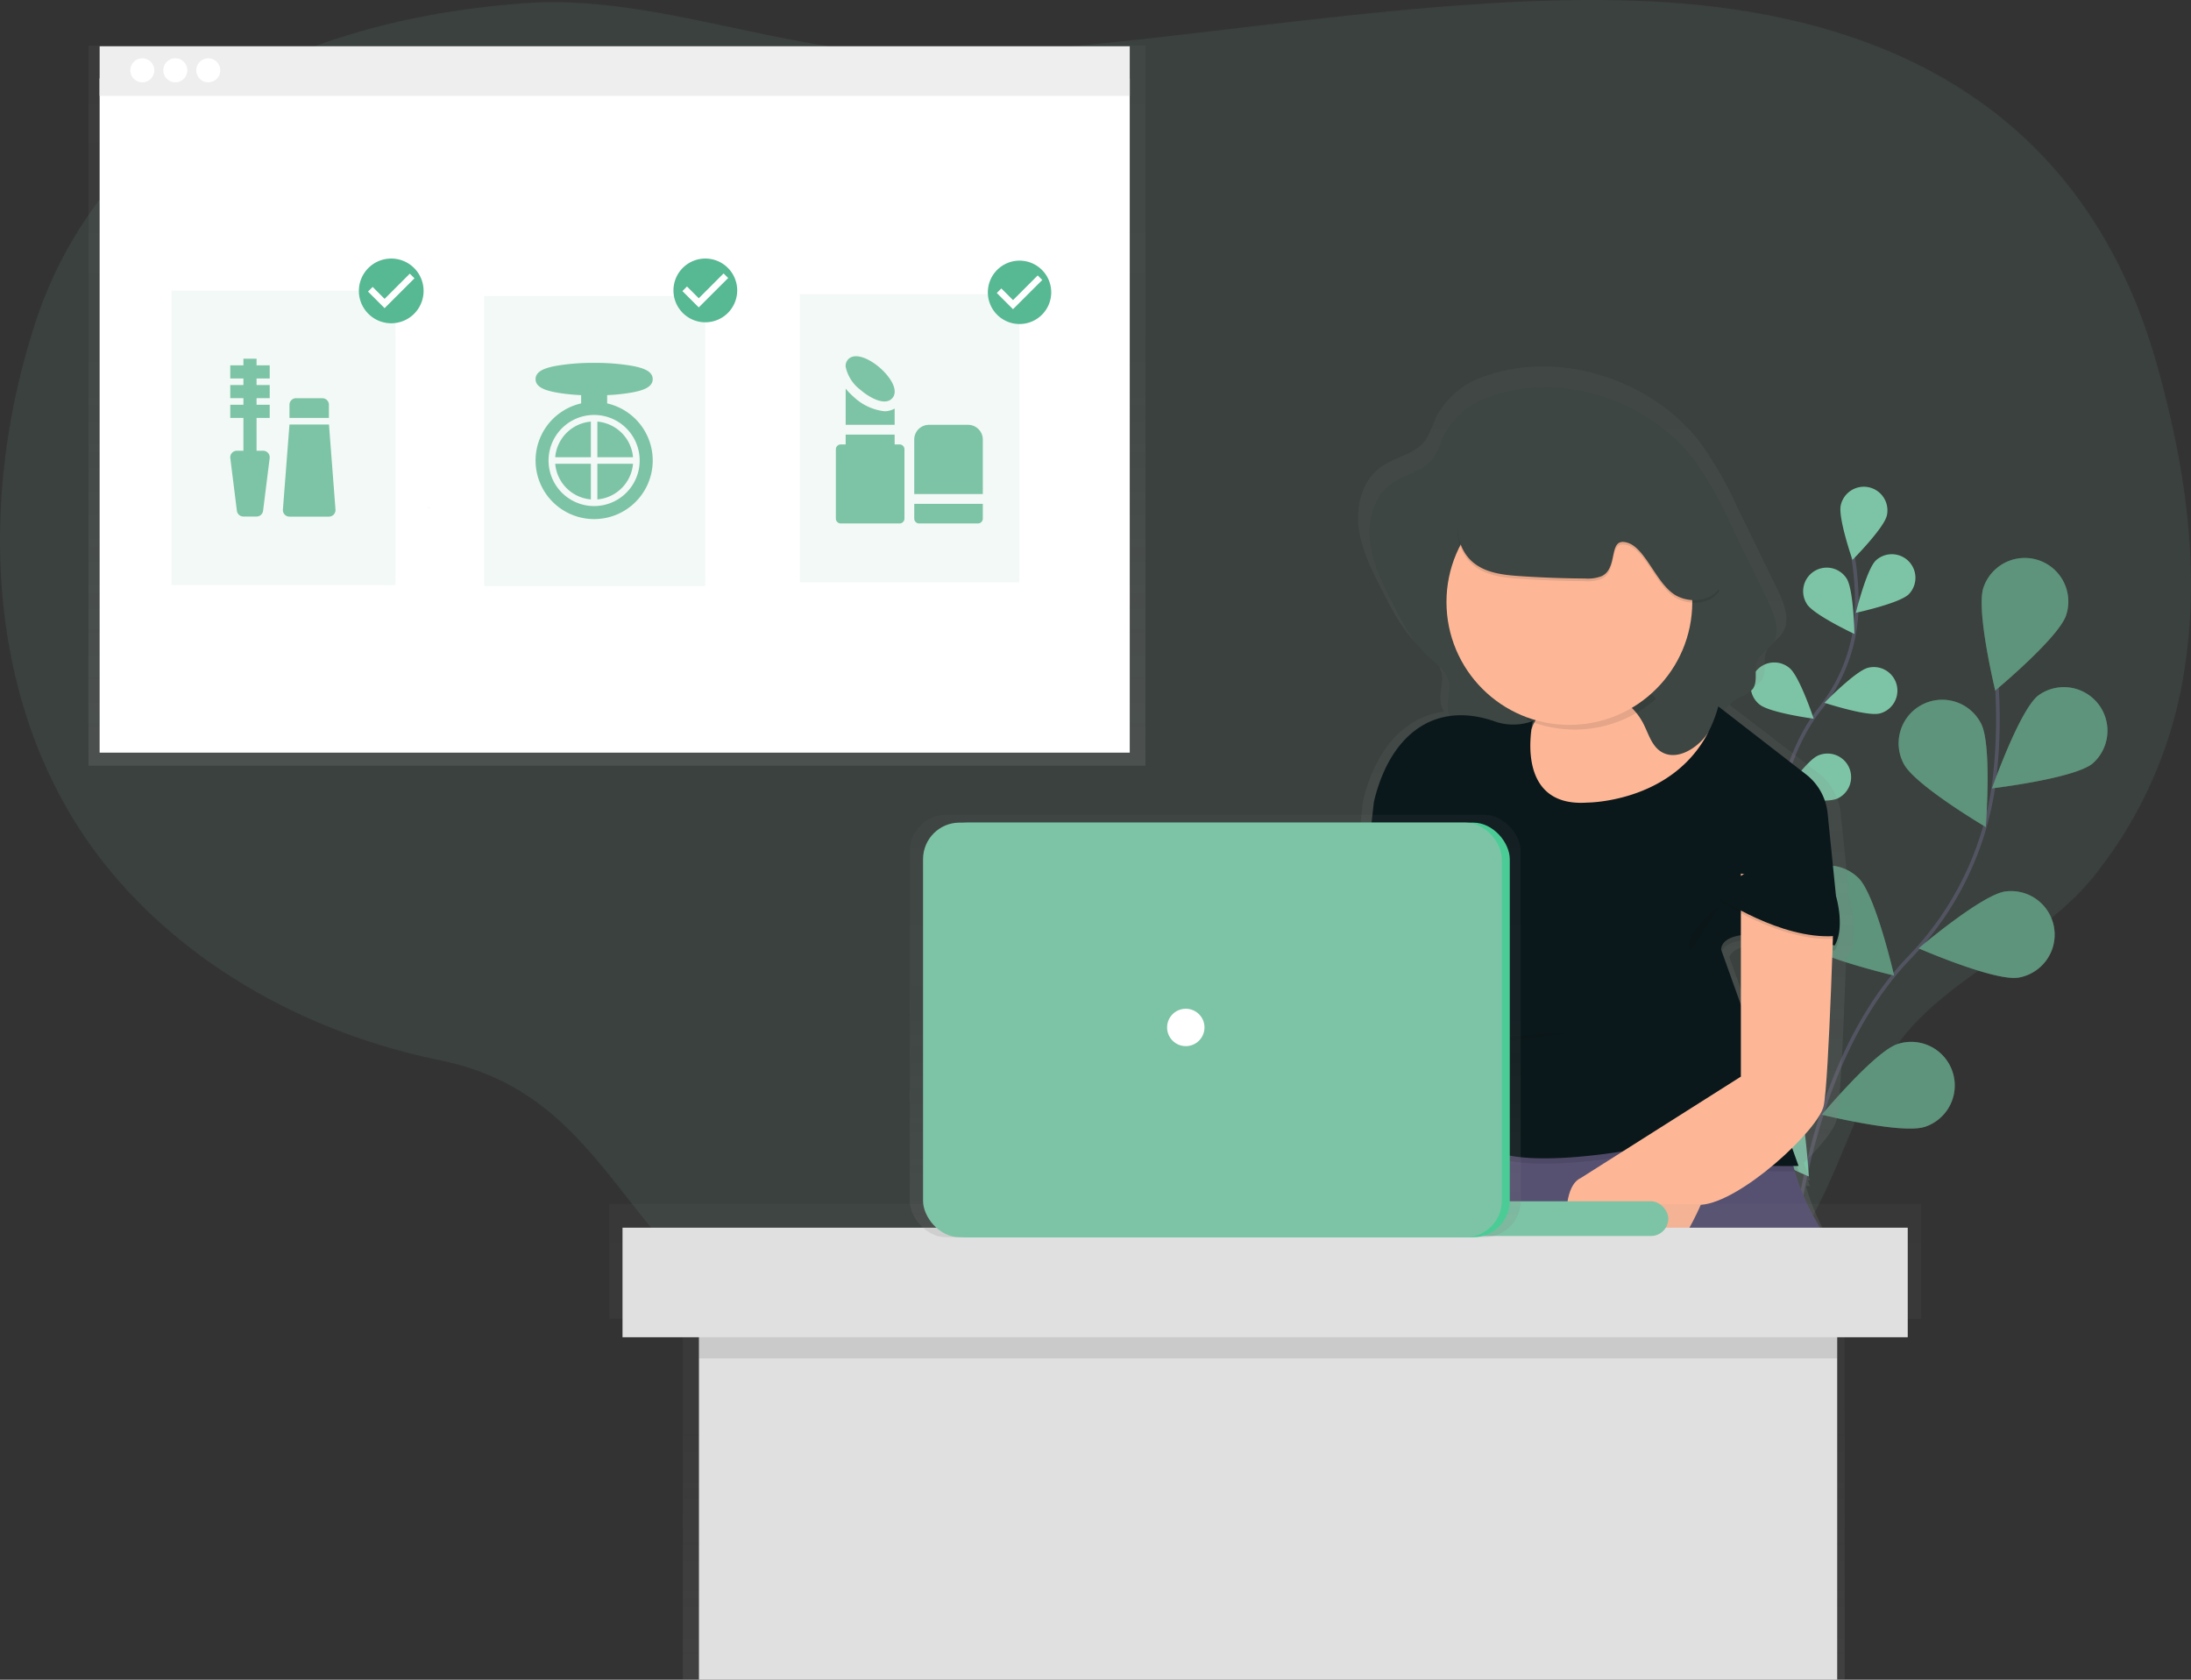
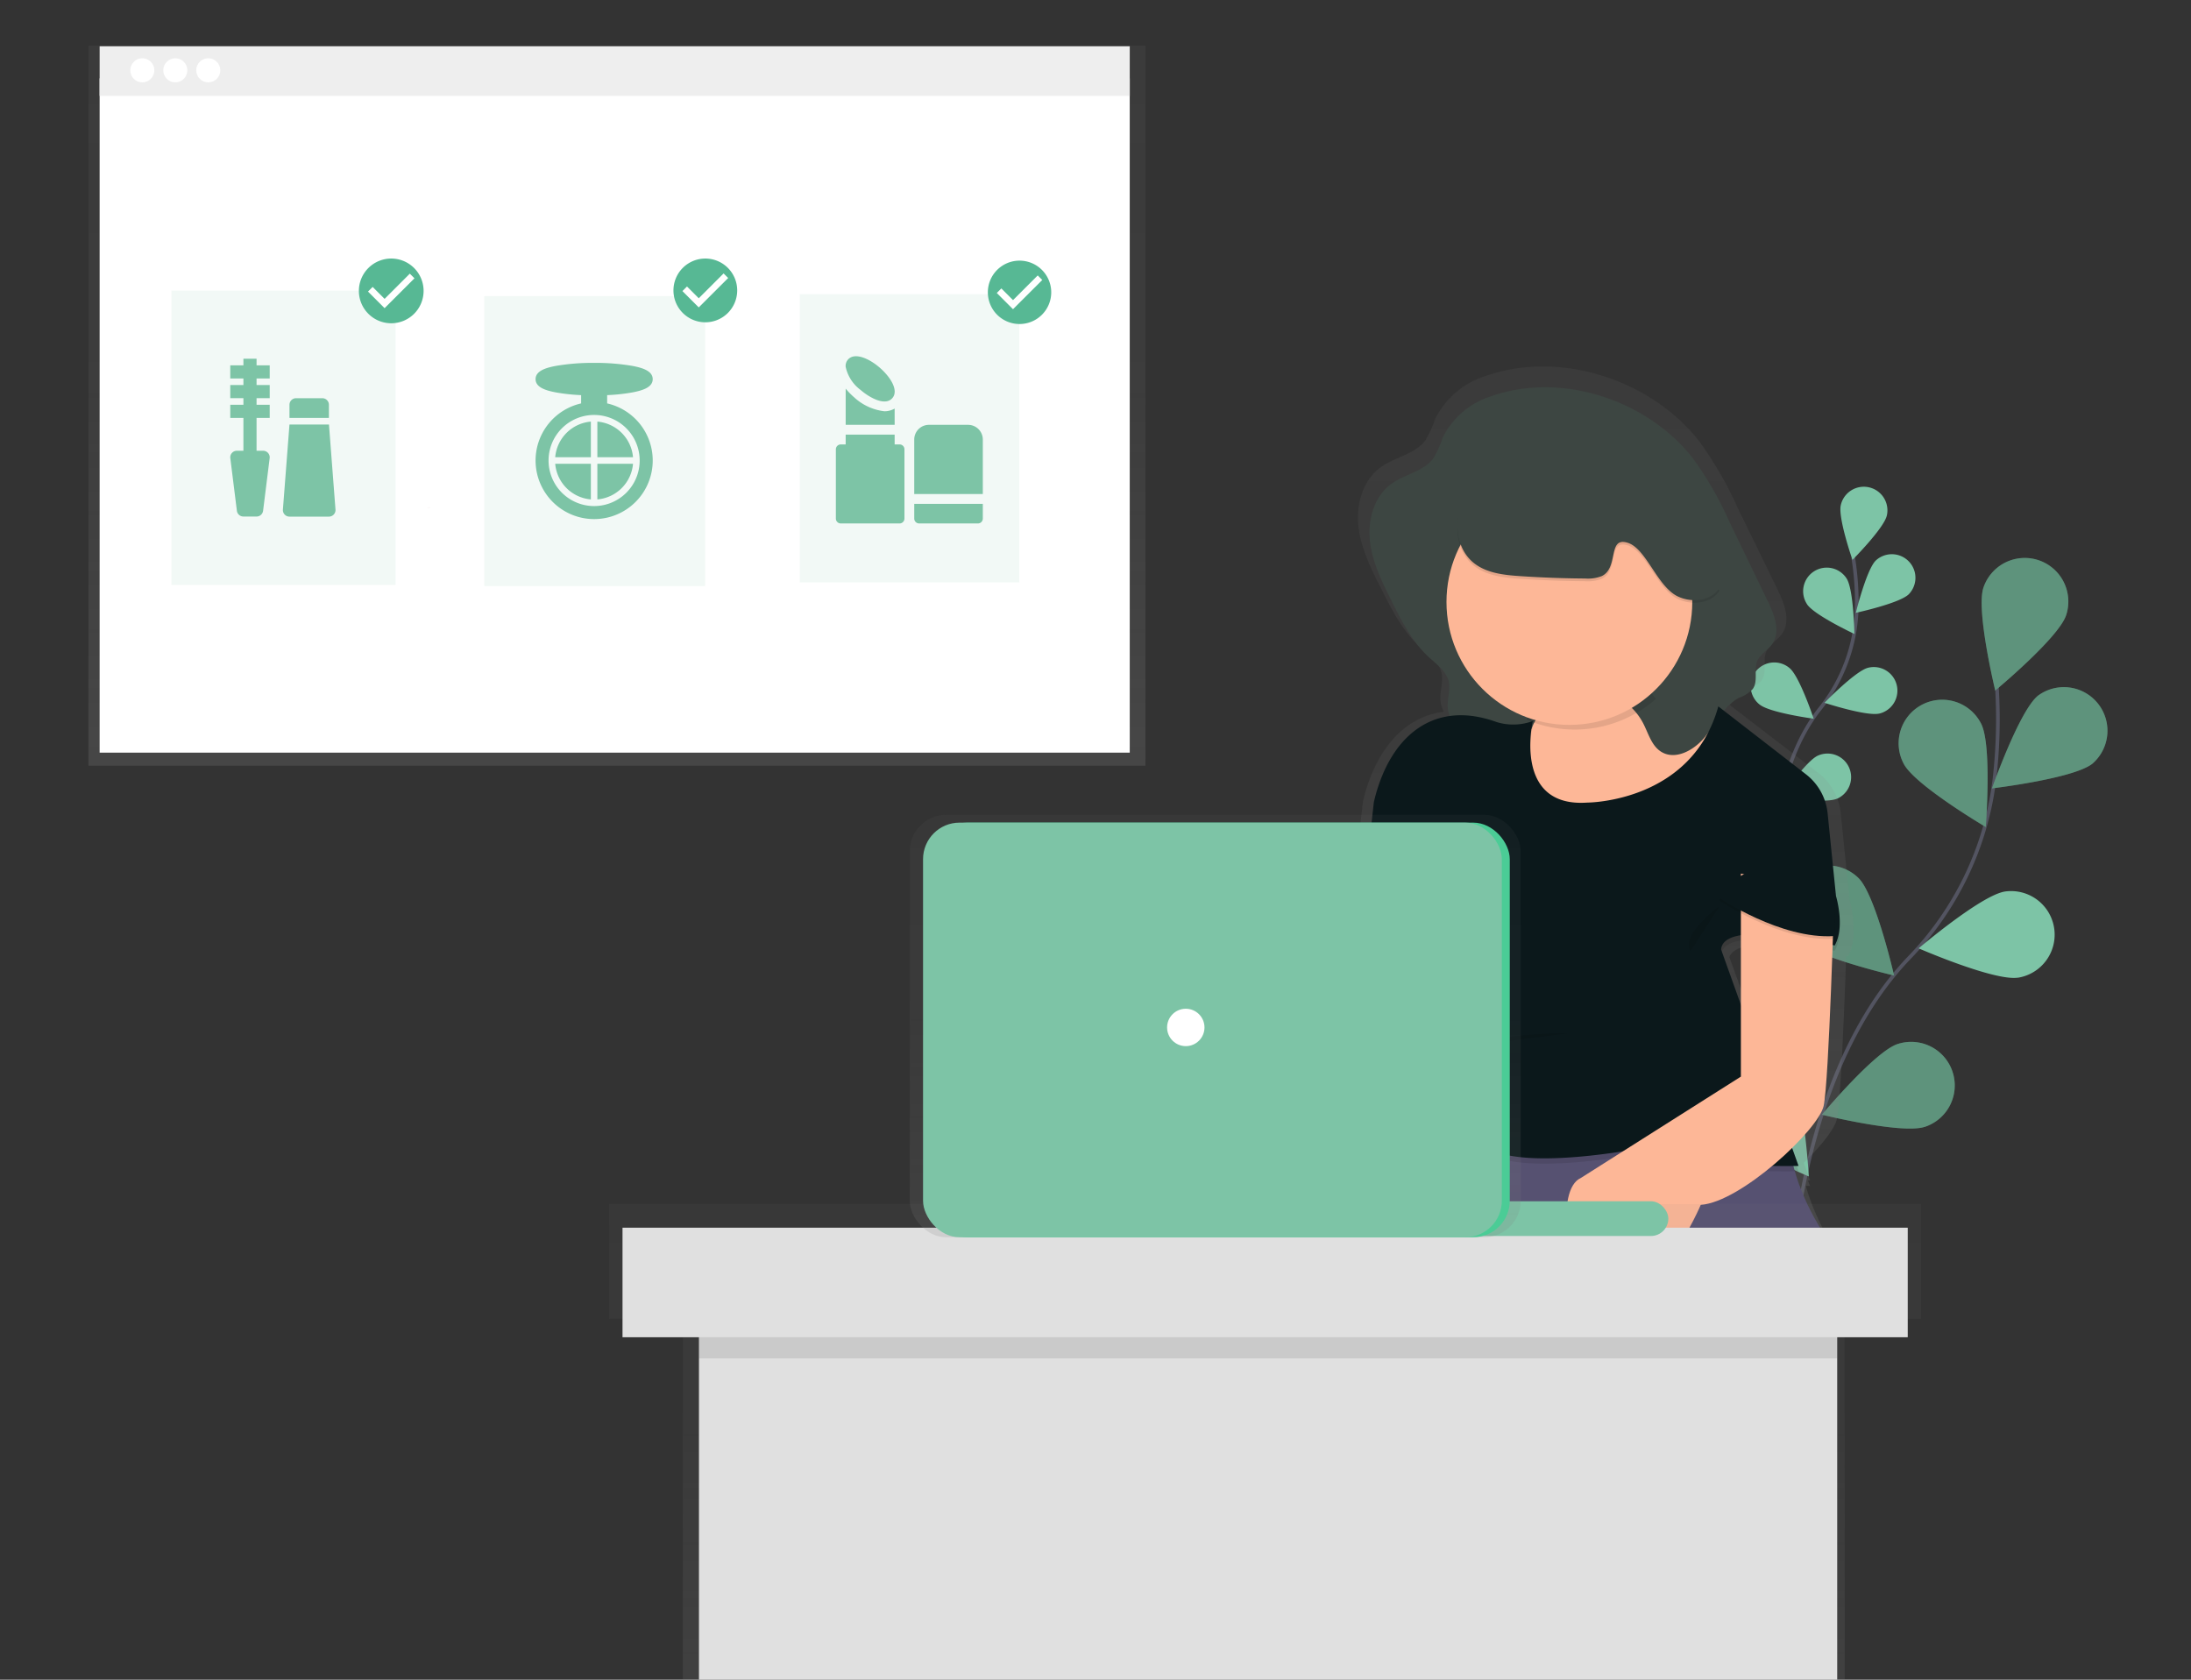
<svg xmlns="http://www.w3.org/2000/svg" xmlns:xlink="http://www.w3.org/1999/xlink" id="Component_175_1" data-name="Component 175 – 1" width="300" height="230" viewBox="0 0 300 230">
  <rect x="0" y="0" width="300" height="230" fill="#333333" stroke="none" />
  <defs>
    <linearGradient id="linear-gradient" x1="0.5" y1="1" x2="0.5" gradientUnits="objectBoundingBox">
      <stop offset="0" stop-color="gray" stop-opacity="0.251" />
      <stop offset="0.54" stop-color="gray" stop-opacity="0.122" />
      <stop offset="1" stop-color="gray" stop-opacity="0.102" />
    </linearGradient>
    <linearGradient id="linear-gradient-2" x1="0.073" y1="1" x2="0.073" y2="0" xlink:href="#linear-gradient" />
  </defs>
-   <path id="Path_2317" data-name="Path 2317" d="M36.569,76.072A57.2,57.2,0,0,0,21.131,100.7c-7.776,24.289-6.8,53.957,10.78,74.844,10.923,12.977,27.063,21.907,44.832,25.54,18.48,3.778,23.11,18.23,35.021,29.6,10.047,9.589,23.973,17.193,37.7,21.841,36.9,12.492,92.27,5.293,113.651-27.482,5.6-8.588,7.463-19.146,14.036-27.24,7.031-8.659,18.558-12.956,25.66-21.448a59.458,59.458,0,0,0,12.895-29.518c2.024-13.668-.112-27.589-3.872-40.968-8.9-31.667-32.459-46.965-65.68-49.545-34.087-2.648-78.2,8-106.739,6.889-16.7-.651-34.173-8.056-50.841-6.889C69.281,57.676,50.1,63.371,36.569,76.072Z" transform="translate(-16.488 -55.901)" fill="#7dc4a6" opacity="0.1" />
  <path id="Path_2324" data-name="Path 2324" d="M166.194,457.372s.946-28.022,16.106-43.855A42.475,42.475,0,0,0,193.949,389.3a71.447,71.447,0,0,0,.355-13.062" transform="translate(79.107 -282.358)" fill="none" stroke="#535461" stroke-miterlimit="10" stroke-width="0.5" />
  <path id="Path_2325" data-name="Path 2325" d="M144.087,321.718c-1.038,3.13-9.711,10.319-9.711,10.319s-2.657-10.952-1.619-14.08a5.969,5.969,0,0,1,11.331,3.758Z" transform="translate(138.82 -237.487)" fill="#7dc4a6" />
  <path id="Path_2326" data-name="Path 2326" d="M144.087,321.718c-1.038,3.13-9.711,10.319-9.711,10.319s-2.657-10.952-1.619-14.08a5.969,5.969,0,0,1,11.331,3.758Z" transform="translate(138.82 -237.487)" opacity="0.25" />
  <path id="Path_2327" data-name="Path 2327" d="M127.607,386.494c-2.58,2.064-13.759,3.388-13.759,3.388s3.726-10.637,6.306-12.7a5.968,5.968,0,0,1,7.453,9.31Z" transform="translate(158.906 -281.933)" fill="#7dc4a6" />
  <path id="Path_2328" data-name="Path 2328" d="M127.607,386.494c-2.58,2.064-13.759,3.388-13.759,3.388s3.726-10.637,6.306-12.7a5.968,5.968,0,0,1,7.453,9.31Z" transform="translate(158.906 -281.933)" opacity="0.25" />
  <path id="Path_2329" data-name="Path 2329" d="M152.458,485.876c-3.262.482-13.589-4.013-13.589-4.013s8.582-7.3,11.844-7.785a5.969,5.969,0,0,1,1.746,11.809Z" transform="translate(123.836 -352.008)" fill="#7dc4a6" />
-   <path id="Path_2330" data-name="Path 2330" d="M152.458,485.876c-3.262.482-13.589-4.013-13.589-4.013s8.582-7.3,11.844-7.785a5.969,5.969,0,0,1,1.746,11.809Z" transform="translate(123.836 -352.008)" opacity="0.25" />
  <path id="Path_2331" data-name="Path 2331" d="M200.873,558.166C197.74,559.192,186.8,556.5,186.8,556.5s7.226-8.648,10.359-9.674a5.969,5.969,0,1,1,3.726,11.342Z" transform="translate(62.661 -403.866)" fill="#7dc4a6" />
  <path id="Path_2332" data-name="Path 2332" d="M200.873,558.166C197.74,559.192,186.8,556.5,186.8,556.5s7.226-8.648,10.359-9.674a5.969,5.969,0,1,1,3.726,11.342Z" transform="translate(62.661 -403.866)" opacity="0.25" />
  <path id="Path_2333" data-name="Path 2333" d="M171.787,391.009c1.522,2.924,11.228,8.651,11.228,8.651s.883-11.233-.639-14.16a5.968,5.968,0,1,0-10.588,5.509Z" transform="translate(88.88 -286.421)" fill="#7dc4a6" />
  <path id="Path_2334" data-name="Path 2334" d="M171.787,391.009c1.522,2.924,11.228,8.651,11.228,8.651s.883-11.233-.639-14.16a5.968,5.968,0,1,0-10.588,5.509Z" transform="translate(88.88 -286.421)" opacity="0.25" />
  <path id="Path_2335" data-name="Path 2335" d="M217.52,471.937c2.327,2.336,13.3,4.893,13.3,4.893s-2.52-10.984-4.844-13.32a5.968,5.968,0,0,0-8.456,8.424Z" transform="translate(28.526 -343.251)" fill="#7dc4a6" />
  <path id="Path_2336" data-name="Path 2336" d="M217.52,471.937c2.327,2.336,13.3,4.893,13.3,4.893s-2.52-10.984-4.844-13.32a5.968,5.968,0,0,0-8.456,8.424Z" transform="translate(28.526 -343.251)" opacity="0.25" />
  <path id="Path_2337" data-name="Path 2337" d="M258.827,562.464c1.9,2.694,12.282,7.071,12.282,7.071s-.625-11.25-2.525-13.948a5.968,5.968,0,1,0-9.746,6.879Z" transform="translate(-23.441 -408.445)" fill="#7dc4a6" />
  <path id="Path_2338" data-name="Path 2338" d="M233.631,359.171s-.929-15.152,6.429-24.461a23,23,0,0,0,5.036-13.65,38.7,38.7,0,0,0-.482-7.06" transform="translate(9.133 -237.656)" fill="none" stroke="#535461" stroke-miterlimit="10" stroke-width="0.5" />
  <path id="Path_2339" data-name="Path 2339" d="M225.312,283.586c-.4,1.74-4.7,6.062-4.7,6.062s-2.006-5.767-1.6-7.5a3.233,3.233,0,0,1,6.306,1.433Z" transform="translate(33.036 -212.982)" fill="#7dc4a6" />
  <path id="Path_2340" data-name="Path 2340" d="M212.626,317.418c-1.281,1.244-7.243,2.534-7.243,2.534s1.459-5.925,2.74-7.166a3.231,3.231,0,0,1,4.5,4.635Z" transform="translate(48.721 -236.039)" fill="#7dc4a6" />
  <path id="Path_2341" data-name="Path 2341" d="M221.7,372.639c-1.72.427-7.53-1.47-7.53-1.47s4.251-4.377,5.982-4.8a3.231,3.231,0,0,1,1.548,6.274Z" transform="translate(35.643 -274.937)" fill="#7dc4a6" />
  <path id="Path_2342" data-name="Path 2342" d="M243.978,414.049c-1.637.714-7.67-.178-7.67-.178s3.44-5.033,5.085-5.733a3.23,3.23,0,1,1,2.58,5.923Z" transform="translate(7.549 -304.686)" fill="#7dc4a6" />
  <path id="Path_2343" data-name="Path 2343" d="M235.27,323.535c.969,1.5,6.5,4.085,6.5,4.085s-.1-6.1-1.072-7.6a3.231,3.231,0,1,0-5.423,3.514Z" transform="translate(12.143 -240.814)" fill="#7dc4a6" />
  <path id="Path_2344" data-name="Path 2344" d="M255.839,369.905c1.373,1.147,7.421,1.955,7.421,1.955s-1.92-5.79-3.3-6.931a3.232,3.232,0,1,0-4.125,4.976Z" transform="translate(-14.924 -273.449)" fill="#7dc4a6" />
  <path id="Path_2345" data-name="Path 2345" d="M273.051,420.8c1.161,1.356,6.982,3.182,6.982,3.182s-.914-6.019-2.078-7.387a3.232,3.232,0,0,0-4.907,4.208Z" transform="translate(-36.543 -310.124)" fill="#7dc4a6" />
  <path id="Path_2346" data-name="Path 2346" d="M225.312,283.586c-.4,1.74-4.7,6.062-4.7,6.062s-2.006-5.767-1.6-7.5a3.233,3.233,0,0,1,6.306,1.433Z" transform="translate(33.036 -212.982)" fill="#fff" opacity="0" />
  <path id="Path_2347" data-name="Path 2347" d="M212.626,317.418c-1.281,1.244-7.243,2.534-7.243,2.534s1.459-5.925,2.74-7.166a3.231,3.231,0,0,1,4.5,4.635Z" transform="translate(48.721 -236.039)" fill="#fff" opacity="0" />
  <path id="Path_2348" data-name="Path 2348" d="M221.7,372.639c-1.72.427-7.53-1.47-7.53-1.47s4.251-4.377,5.982-4.8a3.231,3.231,0,0,1,1.548,6.274Z" transform="translate(35.643 -274.937)" fill="#fff" opacity="0" />
  <path id="Path_2349" data-name="Path 2349" d="M243.978,414.049c-1.637.714-7.67-.178-7.67-.178s3.44-5.033,5.085-5.733a3.23,3.23,0,1,1,2.58,5.923Z" transform="translate(7.549 -304.686)" fill="#fff" opacity="0" />
  <path id="Path_2350" data-name="Path 2350" d="M235.27,323.535c.969,1.5,6.5,4.085,6.5,4.085s-.1-6.1-1.072-7.6a3.231,3.231,0,1,0-5.423,3.514Z" transform="translate(12.143 -240.814)" fill="#fff" opacity="0" />
  <path id="Path_2351" data-name="Path 2351" d="M255.839,369.905c1.373,1.147,7.421,1.955,7.421,1.955s-1.92-5.79-3.3-6.931a3.232,3.232,0,1,0-4.125,4.976Z" transform="translate(-14.924 -273.449)" fill="#fff" opacity="0" />
  <path id="Path_2352" data-name="Path 2352" d="M273.051,420.8c1.161,1.356,6.982,3.182,6.982,3.182s-.914-6.019-2.078-7.387a3.232,3.232,0,0,0-4.907,4.208Z" transform="translate(-36.543 -310.124)" fill="#fff" opacity="0.5" />
  <path id="Path_2319" data-name="Path 2319" d="M649.228,20.39v98.591H504.5V20.39Z" transform="translate(-492.391 -14.136)" fill="url(#linear-gradient)" />
  <rect id="Rectangle_1799" data-name="Rectangle 1799" width="141.048" height="92.334" transform="translate(13.641 10.725)" fill="#fff" />
  <rect id="Rectangle_1798" data-name="Rectangle 1798" width="141.048" height="6.793" transform="translate(13.643 6.334)" fill="#eee" />
  <ellipse id="Ellipse_171" data-name="Ellipse 171" cx="1.648" cy="1.648" rx="1.648" ry="1.648" transform="translate(17.838 7.979)" fill="#fff" />
  <ellipse id="Ellipse_172" data-name="Ellipse 172" cx="1.648" cy="1.648" rx="1.648" ry="1.648" transform="translate(22.355 7.979)" fill="#fff" />
  <ellipse id="Ellipse_173" data-name="Ellipse 173" cx="1.648" cy="1.648" rx="1.648" ry="1.648" transform="translate(26.869 7.979)" fill="#fff" />
  <path id="Path_2320" data-name="Path 2320" d="M921.433,289.38H921.2l-.2.02h.072Z" transform="translate(-862.482 -219.938)" fill="#f0e4e4" />
  <path id="Path_2321" data-name="Path 2321" d="M921.433,289.54H921.2l-.2.02h.072Z" transform="translate(-862.482 -220.052)" fill="#f0e4e4" />
  <path id="Path_2322" data-name="Path 2322" d="M921.433,289.71H921.2l-.2.02h.072Z" transform="translate(-862.482 -220.174)" fill="#f0e4e4" />
  <path id="Path_2323" data-name="Path 2323" d="M921.433,289.88H921.2l-.2.02h.072Z" transform="translate(-862.482 -220.296)" fill="#f0e4e4" />
  <path id="Path_2353" data-name="Path 2353" d="M387.84,709.794h22.8V696.95h-22.8Zm21.836-.963H388.809V697.913h20.867Z" transform="translate(-200.049 -511.657)" fill="#7dc4a6" opacity="0.2" />
  <path id="Path_2354" data-name="Path 2354" d="M289.888,349.412a5.385,5.385,0,0,1-4.506.652,7.03,7.03,0,0,1-1.172-.513c-14.618.306-28.156.164-28.681-1.392-.86-2.581,4.586-15.291,7.335-21.434a6.917,6.917,0,0,1-2.006-2.073c-3.818,4.319-10.921,9.892-15.143,10.17,0,0-6.163,14.483-13.1,12.194s-7.7-14.483-4.236-16.006l23.111-14.483V292.5a8.92,8.92,0,0,1-.966-4.452c0-.284-.014-.567,0-.851l.771-6.86s.04-.227.146-.638c1.72-6.611,5.552-11.06,10.955-11.721a3.875,3.875,0,0,1-.47-1.54c-.112-1.282.427-2.589.123-3.84-.355-1.458-1.72-2.4-2.841-3.4-2.393-2.167-3.9-5.1-5.357-7.972-1.387-2.731-2.795-5.533-3.153-8.567s.573-6.4,3.081-8.19c1.949-1.392,4.692-1.758,6.094-3.687a15.4,15.4,0,0,0,1.321-2.912,11.58,11.58,0,0,1,6.853-5.845c10.239-3.647,22.8.539,29.331,8.95a50.54,50.54,0,0,1,5.194,9l5.5,11.256c.949,1.937,1.866,4.356.6,6.106-.619.851-1.68,1.378-2.11,2.34-.573,1.276.143,2.947-.7,4.07a5.332,5.332,0,0,1-1.961,1.231,7.651,7.651,0,0,0-2.37,2.079l12.085,9.265a8.03,8.03,0,0,1,3.113,5.561l1.2,11.786a14.2,14.2,0,0,1,.539,4.115,6.948,6.948,0,0,1-.731,3.687l-.264-.062c-.287,8.267-.785,20.16-1.278,22.358-.287,1.3-2.1,3.6-4.532,5.975l.86,2.41h-.287l.287.757h-.573c2.431,8.689,9.043,15.237,9.043,15.237S305.7,348.964,289.888,349.412Zm14.372-40.151V300c-1.41.216-2.451.7-2.783,1.577Zm-4.082-40.321-.046.068h.017Z" transform="translate(-64.687 -170.521)" fill="url(#linear-gradient-2)" />
  <path id="Path_2355" data-name="Path 2355" d="M456.975,458.658s-.731,25.975-1.465,29.268-11.345,13.182-16.828,13.549c0,0-5.853,13.9-12.44,11.706s-7.318-13.9-4.013-15.366l21.936-13.9v-27.8Z" transform="translate(-255.601 -339.398)" fill="#fdb797" />
  <path id="Path_2356" data-name="Path 2356" d="M243.094,576.09s-9.513,20.489-8.416,23.791,62.2,0,62.2,0-11.342-11.342-9.147-23.791Z" transform="translate(-42.589 -425.074)" fill="#565171" />
  <path id="Path_2357" data-name="Path 2357" d="M296.106,358.753s1.465,14.269-1.1,17.562,10.244,5.119,11.331,5.119,12.8-4.013,15-5.122,4.013-9.147,4.013-9.147-10.975,2.2-14.269-10.605Z" transform="translate(-88.211 -268.042)" fill="#fdb797" />
  <path id="Path_2358" data-name="Path 2358" d="M289.961,233.357a11.025,11.025,0,0,0-6.509,5.609,14.99,14.99,0,0,1-1.255,2.8c-1.33,1.857-3.936,2.207-5.787,3.546-2.376,1.72-3.256,4.95-2.927,7.862s1.668,5.6,2.984,8.224c1.384,2.755,2.815,5.572,5.088,7.653,1.061.972,2.362,1.875,2.7,3.273.287,1.2-.224,2.454-.115,3.686.264,3.041,3.9,4.457,6.934,4.8,1.319.146,2.829.155,3.758-.794a6.536,6.536,0,0,0,1.018-1.76,8.436,8.436,0,0,1,15.046-.155c.711,1.37,1.126,3.03,2.422,3.867,1.984,1.281,4.635-.224,6.094-2.075s2.522-4.179,4.606-5.288a4.812,4.812,0,0,0,1.86-1.181c.8-1.078.12-2.68.662-3.907.41-.923,1.416-1.433,2.006-2.247,1.2-1.68.333-4.013-.573-5.862l-5.228-10.806a47.662,47.662,0,0,0-4.933-8.645C311.616,233.873,299.686,229.854,289.961,233.357Z" transform="translate(-85.903 -179.057)" fill="#3d4642" />
  <path id="Path_2359" data-name="Path 2359" d="M272.959,401.631s14.269,0,17.926-13.171l12.01,9.307a7.739,7.739,0,0,1,2.955,5.34L307,414.438s1.281,4.208-.183,6.767c0,0-15.192-3.841-15.55.547l10.6,29.635s-16.464.367-20.853-2.56c0,0-17.926,3.657-22.317-.367s-8.78-3.658-5.122-12.8c0,0-7.318-7.318-4.013-17.562s.183.183.183.183-7.134-3.477-6.767-10.061l.731-6.593s.04-.218.14-.611c2.23-8.679,8.224-13.472,16.648-10.416a7.725,7.725,0,0,0,4.979-.129S262.717,402.373,272.959,401.631Z" transform="translate(-55.605 -291.01)" opacity="0.1" />
  <path id="Path_2360" data-name="Path 2360" d="M272.953,399.081s14.269,0,17.926-13.171l12.01,9.307a7.739,7.739,0,0,1,2.955,5.337l1.147,11.331s1.281,4.208-.183,6.767c0,0-15.192-3.841-15.55.547l10.606,29.635s-16.464.367-20.853-2.56c0,0-17.926,3.657-22.317-.367s-8.78-3.658-5.122-12.8c0,0-7.318-7.318-4.013-17.562s.183.183.183.183-7.134-3.477-6.767-10.061l.731-6.593s.04-.218.14-.611c2.23-8.679,8.224-13.472,16.648-10.416a7.725,7.725,0,0,0,4.979-.129S262.712,399.812,272.953,399.081Z" transform="translate(-55.599 -289.185)" fill="#0b181b" />
  <path id="Path_2361" data-name="Path 2361" d="M282.115,468.88s-.731,25.975-1.465,29.268-11.342,13.171-16.828,13.538c0,0-5.853,13.9-12.44,11.706s-7.318-13.9-4.013-15.367l21.951-13.9v-27.8Z" transform="translate(-30.951 -346.705)" fill="#fdb797" />
  <path id="Path_2362" data-name="Path 2362" d="M245.043,465.277s8.407,5.71,15.731,5.234c0,0,.731-9.806-1.465-10.353S247.6,460.158,245.043,465.277Z" transform="translate(-9.633 -341.972)" opacity="0.1" />
  <path id="Path_2363" data-name="Path 2363" d="M245.043,464s8.407,5.71,15.731,5.231c0,0,.731-9.806-1.465-10.353S247.6,458.878,245.043,464Z" transform="translate(-9.633 -341.057)" fill="#0b181b" />
  <path id="Path_2364" data-name="Path 2364" d="M346.15,359.1l-15,2.2s.338,3.3.4,7.094a16.837,16.837,0,0,0,17.654-2.866A16.589,16.589,0,0,1,346.15,359.1Z" transform="translate(-122.478 -269.82)" opacity="0.1" />
  <circle id="Ellipse_174" data-name="Ellipse 174" cx="16.828" cy="16.828" r="16.828" transform="translate(198.057 65.602)" fill="#fdb797" />
  <path id="Path_2365" data-name="Path 2365" d="M320.329,275.653a5.224,5.224,0,0,1-2.25.321q-4.466-.029-8.923-.33c-2.253-.152-4.655-.416-6.392-1.857-2.339-1.94-2.709-5.578-1.5-8.367s3.669-4.844,6.269-6.415a18.715,18.715,0,0,1,4.735-2.147c4.824-1.31,10.158.287,13.991,3.511a24.757,24.757,0,0,1,7.567,12.678c.447,1.671,1.02,3.66,2.674,4.168-1.1,1.832-3.786,2.121-5.718,1.2-2.843-1.353-4.3-6.53-6.853-7.344C321.086,270.179,322.743,274.547,320.329,275.653Z" transform="translate(-101.036 -196.393)" opacity="0.1" />
  <path id="Path_2366" data-name="Path 2366" d="M320.359,274.409a5.224,5.224,0,0,1-2.25.321q-4.466-.029-8.923-.33c-2.253-.152-4.655-.416-6.392-1.857-2.339-1.941-2.709-5.578-1.5-8.367s3.669-4.844,6.269-6.415a18.715,18.715,0,0,1,4.727-2.133c4.824-1.31,10.158.287,13.991,3.511a24.757,24.757,0,0,1,7.567,12.678c.447,1.671,1.02,3.66,2.674,4.168-1.1,1.832-3.786,2.121-5.718,1.2-2.843-1.353-4.3-6.53-6.853-7.344C321.116,268.937,322.773,273.3,320.359,274.409Z" transform="translate(-101.066 -195.514)" fill="#3d4642" />
  <path id="Path_2367" data-name="Path 2367" d="M373.09,544.456a64.808,64.808,0,0,1,16.828-2.2" transform="translate(-175.138 -400.778)" opacity="0.1" />
  <path id="Path_2368" data-name="Path 2368" d="M304.595,481s-5.489,4.013-4.013,6.22" transform="translate(-69.104 -356.984)" opacity="0.1" />
  <g id="Group_1546" data-name="Group 1546" transform="translate(83.409 164.876)" opacity="0.7">
    <path id="Path_2274" data-name="Path 2274" d="M127.88,578.64H307.514v15.7H297.058v49.419H137.964V594.345H127.88Z" transform="translate(-127.88 -578.64)" fill="url(#linear-gradient)" />
  </g>
  <rect id="Rectangle_1800" data-name="Rectangle 1800" width="155.852" height="55.977" transform="translate(95.704 174.023)" fill="#e0e0e0" />
  <rect id="Rectangle_1801" data-name="Rectangle 1801" width="155.852" height="8.78" transform="translate(95.704 177.226)" opacity="0.1" />
  <rect id="Rectangle_1802" data-name="Rectangle 1802" width="175.977" height="15" transform="translate(85.237 168.107)" fill="#e0e0e0" />
  <rect id="Rectangle_1803" data-name="Rectangle 1803" width="33.66" height="4.755" rx="2.378" transform="translate(194.774 164.487)" fill="#7dc4a6" />
  <g id="Group_1547" data-name="Group 1547" transform="translate(124.565 111.574)" opacity="0.7">
    <rect id="Rectangle_1788" data-name="Rectangle 1788" width="83.655" height="57.843" rx="5" transform="translate(0 0)" fill="url(#linear-gradient)" />
  </g>
  <rect id="Rectangle_1804" data-name="Rectangle 1804" width="79.246" height="56.774" rx="5" transform="translate(127.477 112.64)" fill="#4bcc96" />
  <rect id="Rectangle_1805" data-name="Rectangle 1805" width="79.246" height="56.774" rx="5" transform="translate(126.388 112.64)" fill="#7dc4a6" />
  <circle id="Ellipse_175" data-name="Ellipse 175" cx="2.56" cy="2.56" r="2.56" transform="translate(159.803 138.126)" fill="#fff" />
  <g id="Group_1543" data-name="Group 1543" transform="translate(66.309 35.403)">
    <rect id="Rectangle_1708" data-name="Rectangle 1708" width="30.234" height="39.696" transform="translate(0 5.145)" fill="#7dc4a6" opacity="0.1" />
    <ellipse id="Ellipse_112" data-name="Ellipse 112" cx="3.651" cy="3.658" rx="3.651" ry="3.658" transform="translate(26.615 0.623)" fill="#fff" />
    <path id="Path_1921" data-name="Path 1921" d="M1007.258,409.74a4.364,4.364,0,1,0,4.364,4.364A4.364,4.364,0,0,0,1007.258,409.74Zm-.9,6.69-2.236-2.236.627-.627,1.611,1.611,3.4-3.4.627.627Z" transform="translate(-976.991 -409.74)" fill="#57b894" />
    <g id="grooming_1_" data-name="grooming (1)" transform="translate(7.019 14.286)">
      <path id="Path_2128" data-name="Path 2128" d="M33.8,5.549V4.415a25.635,25.635,0,0,0,3.423-.366c1.392-.261,2.815-.682,2.815-1.821S38.614.668,37.222.407A29.7,29.7,0,0,0,32.016,0a29.7,29.7,0,0,0-5.205.407C25.419.668,24,1.088,24,2.228s1.423,1.56,2.815,1.821a25.635,25.635,0,0,0,3.423.366V5.549a8.02,8.02,0,1,0,3.565,0ZM32.016,19.606a6.238,6.238,0,1,1,6.238-6.238,6.238,6.238,0,0,1-6.238,6.238Z" transform="translate(-23.995 0)" fill="#7dc4a6" />
      <path id="Path_2129" data-name="Path 2129" d="M48.18,77.061h4.881V72.18A5.354,5.354,0,0,0,48.18,77.061Z" transform="translate(-45.486 -64.139)" fill="#7dc4a6" />
      <path id="Path_2130" data-name="Path 2130" d="M100,128.881A5.354,5.354,0,0,0,104.881,124H100Z" transform="translate(-91.534 -110.187)" fill="#7dc4a6" />
      <path id="Path_2131" data-name="Path 2131" d="M100,72.18v4.881h4.881A5.354,5.354,0,0,0,100,72.18Z" transform="translate(-91.534 -64.139)" fill="#7dc4a6" />
      <path id="Path_2132" data-name="Path 2132" d="M53.061,128.881V124H48.18A5.354,5.354,0,0,0,53.061,128.881Z" transform="translate(-45.486 -110.187)" fill="#7dc4a6" />
    </g>
  </g>
  <g id="Group_1544" data-name="Group 1544" transform="translate(23.465 35.403)">
    <rect id="Rectangle_1715" data-name="Rectangle 1715" width="30.699" height="40.305" transform="translate(0 4.389)" fill="#7dc4a6" opacity="0.1" />
    <ellipse id="Ellipse_111" data-name="Ellipse 111" cx="3.707" cy="3.714" rx="3.707" ry="3.714" transform="translate(26.398 0.633)" fill="#fff" />
    <path id="Path_1920" data-name="Path 1920" d="M961.32,88.74a4.43,4.43,0,1,0,4.431,4.43A4.43,4.43,0,0,0,961.32,88.74Zm-.91,6.793-2.271-2.271.637-.637,1.636,1.636,3.453-3.453.637.637-4.092,4.088Z" transform="translate(-931.216 -88.74)" fill="#57b894" />
    <g id="grooming" transform="translate(8.064 13.718)">
      <path id="Path_2125" data-name="Path 2125" d="M43.6,0H41.8V.9H40V2.7h1.8v.9H40V5.4h1.8v.9H40v1.8h1.8v4.5h-.9a.9.9,0,0,0-.894,1.012l.9,7.206a.9.9,0,0,0,.894.789h1.8a.9.9,0,0,0,.894-.789l.9-7.206a.9.9,0,0,0-.894-1.012h-.9v-4.5h1.8v-1.8H43.6V5.4h1.8V3.6H43.6V2.7h1.8V.9H43.6Z" transform="translate(-40)" fill="#7dc4a6" />
      <path id="Path_2126" data-name="Path 2126" d="M111.2,91.641,110.308,80H104.9L104,91.641a.9.9,0,0,0,.9.97h5.4a.9.9,0,0,0,.9-.97Z" transform="translate(-96.793 -70.992)" fill="#7dc4a6" />
      <path id="Path_2127" data-name="Path 2127" d="M117.4,48.9a.9.9,0,0,0-.9-.9h-3.6a.9.9,0,0,0-.9.9v1.8h5.4Z" transform="translate(-103.893 -42.595)" fill="#7dc4a6" />
    </g>
  </g>
  <g id="Group_1545" data-name="Group 1545" transform="translate(109.505 35.689)">
    <rect id="Rectangle_1703" data-name="Rectangle 1703" width="30.061" height="39.468" transform="translate(0 4.586)" fill="#7dc4a6" opacity="0.1" />
    <ellipse id="Ellipse_113" data-name="Ellipse 113" cx="3.63" cy="3.637" rx="3.63" ry="3.637" transform="translate(26.464 0.62)" fill="#fff" />
    <path id="Path_1922" data-name="Path 1922" d="M695.228,242.74a4.339,4.339,0,1,0,4.339,4.339A4.339,4.339,0,0,0,695.228,242.74Zm-.891,6.652-2.223-2.223.624-.624,1.6,1.6,3.381-3.381.624.624-4.007,4Z" transform="translate(-665.134 -242.74)" fill="#57b894" />
    <g id="beauty-salon" transform="translate(4.946 13.091)">
      <path id="Path_2120" data-name="Path 2120" d="M31.706,252.231h8.048a.67.67,0,0,0,.671-.671v-9.478a.67.67,0,0,0-.671-.671h-.671V240.07H32.376v1.341h-.671a.67.67,0,0,0-.671.671v9.478A.67.67,0,0,0,31.706,252.231Z" transform="translate(-31.035 -229.337)" fill="#7dc4a6" />
      <path id="Path_2121" data-name="Path 2121" d="M63.037,4.609c1.177,1.022,3.353,2.278,4.357,1.122.907-1.044-.255-2.888-1.717-4.159C64.234.318,62.259-.572,61.333.437A1.329,1.329,0,0,0,61,1.445,5.334,5.334,0,0,0,63.037,4.609Z" transform="translate(-59.66 0)" fill="#7dc4a6" />
      <path id="Path_2122" data-name="Path 2122" d="M280.424,212.082a2.014,2.014,0,0,0-2.012-2.012h-5.365a2.014,2.014,0,0,0-2.012,2.012v7.466h9.389Z" transform="translate(-260.305 -200.678)" fill="#7dc4a6" />
      <path id="Path_2123" data-name="Path 2123" d="M271.706,454.753h8.048a.67.67,0,0,0,.671-.671V452.07h-9.389v2.012A.67.67,0,0,0,271.706,454.753Z" transform="translate(-260.305 -431.858)" fill="#7dc4a6" />
      <path id="Path_2124" data-name="Path 2124" d="M67.741,101.923a2.8,2.8,0,0,1-1.4.368,7.342,7.342,0,0,1-4.148-1.912,9.916,9.916,0,0,1-1.156-1.186v4.957h6.706Z" transform="translate(-59.694 -94.758)" fill="#7dc4a6" />
    </g>
  </g>
</svg>